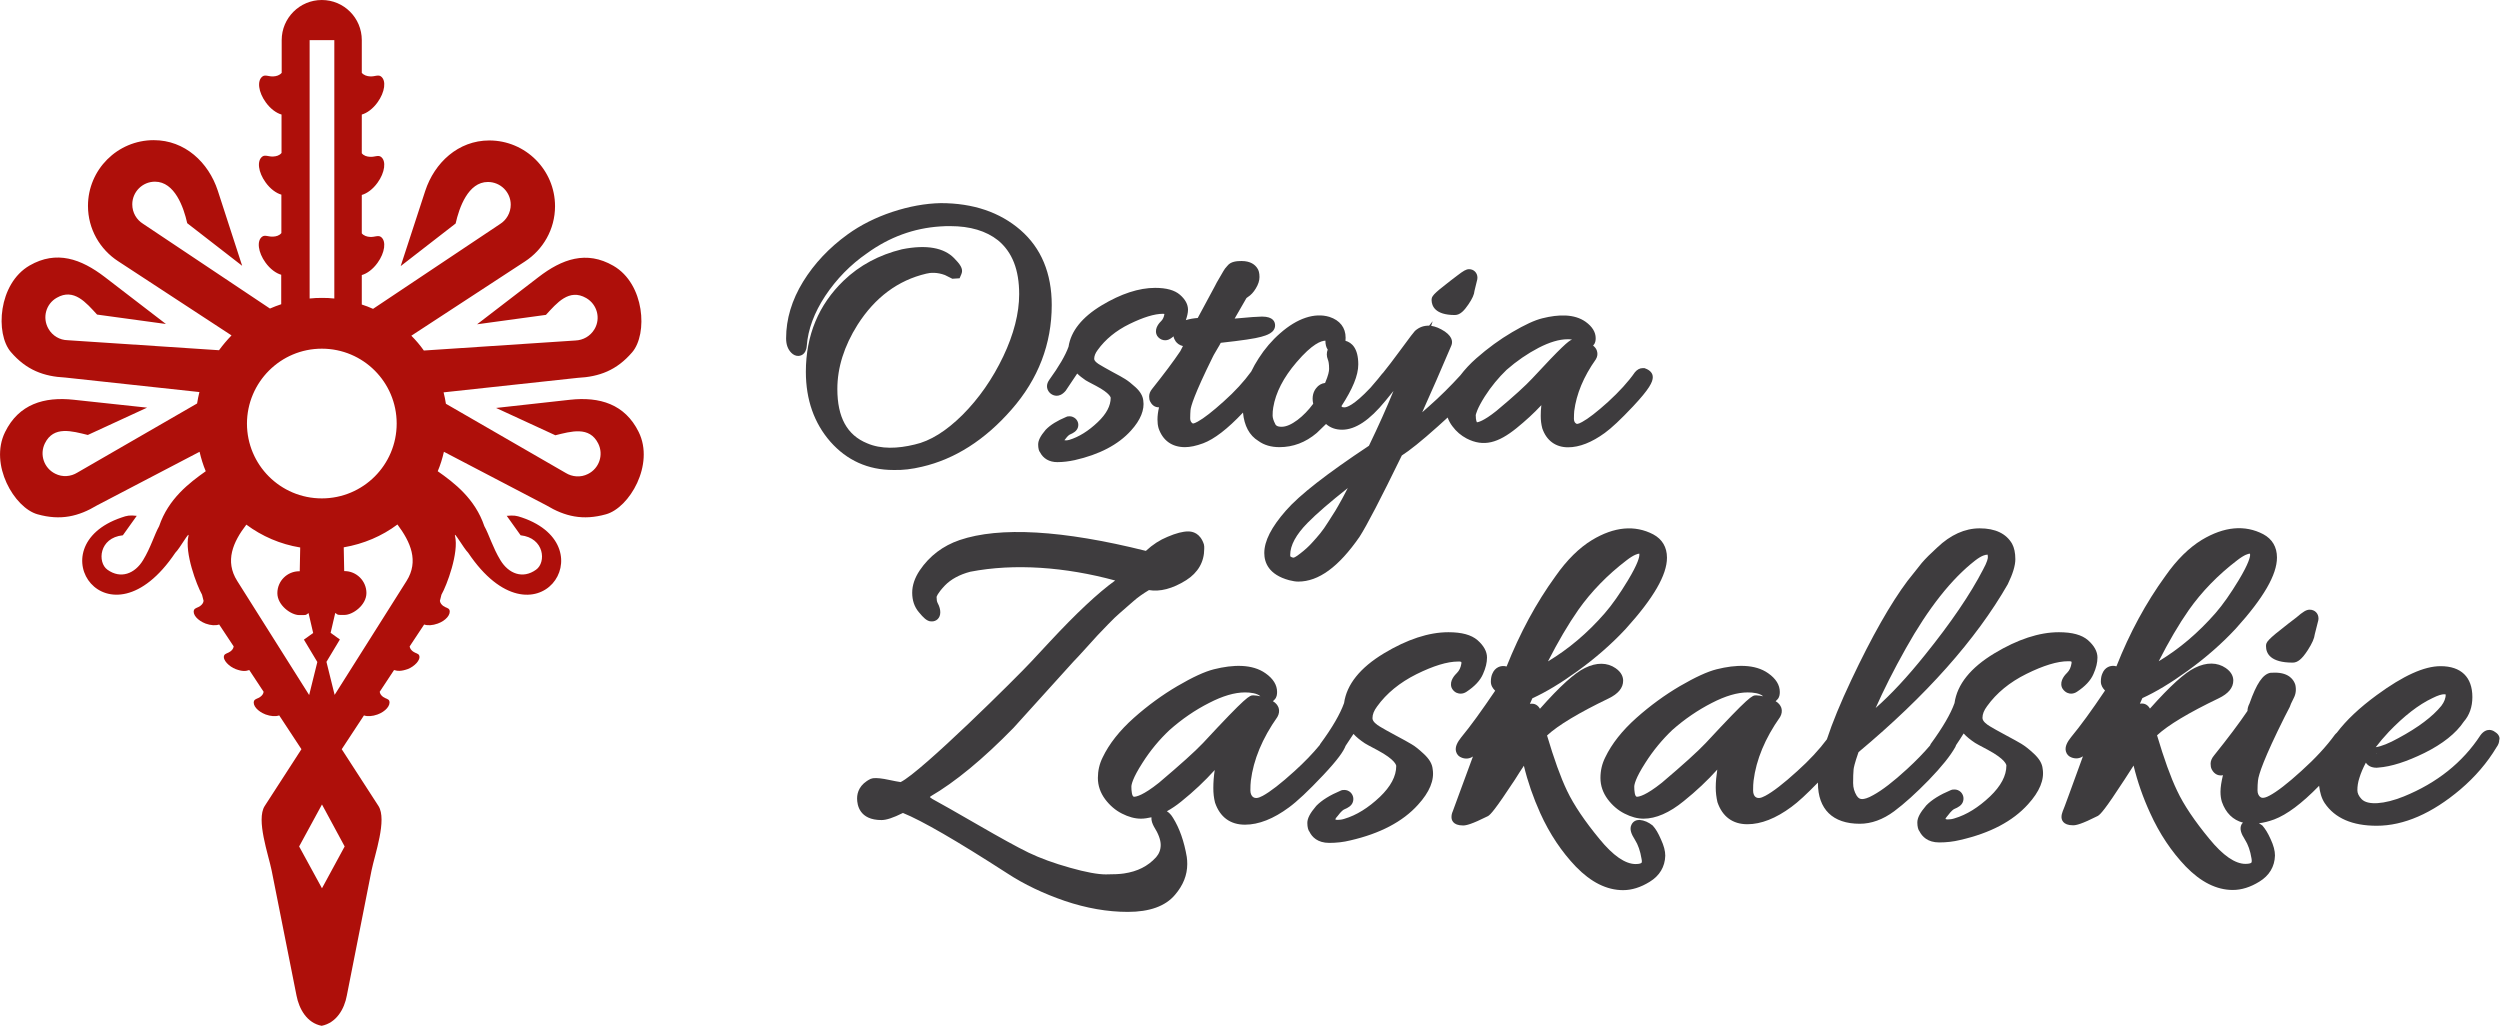
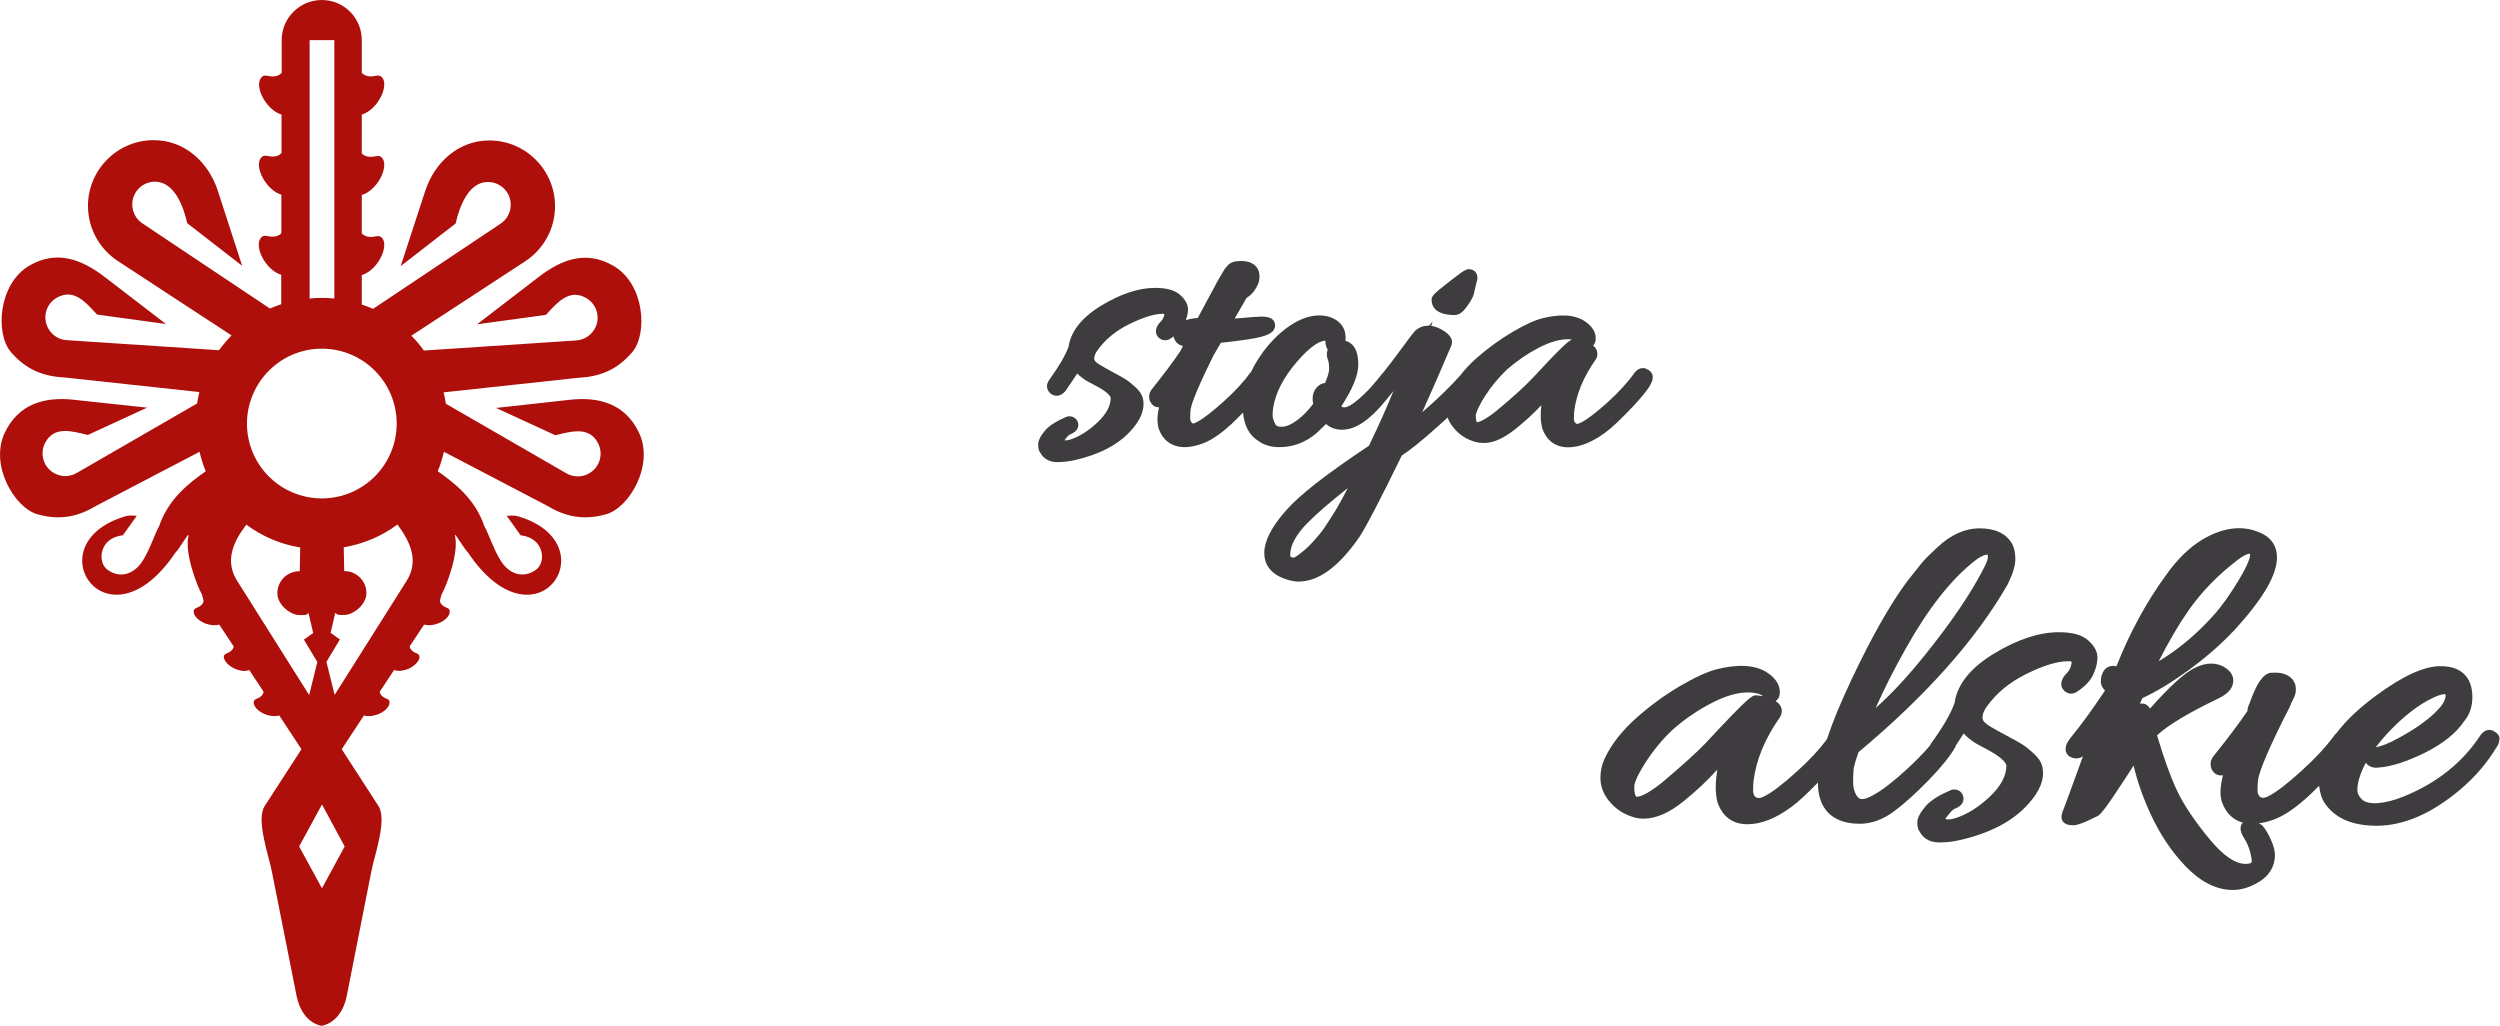
<svg xmlns="http://www.w3.org/2000/svg" version="1.1" id="Warstwa_1" x="0px" y="0px" viewBox="0 0 161.97 66.47" style="enable-background:new 0 0 161.97 66.47;" xml:space="preserve">
  <style type="text/css">
	.st0{fill:#3E3C3E;}
	.st1{fill:#AE0F0A;}
</style>
  <g>
-     <path class="st0" d="M59.73,30.24c2.12-0.49,4.08-1.73,5.8-3.7c1.74-1.98,2.61-4.26,2.61-6.78c0-2.05-0.68-3.69-2.03-4.86   c-1.33-1.15-3.06-1.74-5.16-1.74c-1,0.02-2.05,0.21-3.14,0.57c-1.08,0.36-2.06,0.85-2.9,1.46c-1.19,0.86-2.16,1.89-2.88,3.06   c-0.73,1.19-1.1,2.42-1.1,3.67c0,0.4,0.11,0.71,0.34,0.94c0.13,0.13,0.28,0.2,0.44,0.2c0.12,0,0.52-0.05,0.56-0.67   c0.08-1.05,0.48-2.13,1.19-3.21c0.73-1.1,1.64-2.03,2.71-2.77c1.45-1.05,3.04-1.63,4.75-1.74c0.23-0.02,0.45-0.02,0.65-0.02   c1.28,0,2.32,0.31,3.09,0.92c0.92,0.76,1.37,1.9,1.37,3.49c0,1.24-0.35,2.6-1.03,4.03c-0.69,1.45-1.58,2.73-2.65,3.8   c-1.05,1.04-2.09,1.69-3.09,1.91c-1.1,0.27-2.18,0.31-3.08-0.08c-1.3-0.53-1.93-1.68-1.93-3.52c0-1.38,0.44-2.78,1.31-4.16   c1.13-1.77,2.62-2.88,4.45-3.31c0.27-0.07,0.7-0.1,1.21,0.09l0.48,0.24l0.47-0.03l0.12-0.28c0.15-0.35-0.13-0.67-0.48-1.03   c-0.65-0.66-1.76-0.89-3.37-0.57c-1.48,0.36-2.75,1.04-3.78,2.03c-1.62,1.56-2.45,3.54-2.45,5.91c0,1.81,0.54,3.33,1.59,4.53   c1.07,1.21,2.44,1.83,4.08,1.83C58.49,30.47,59.1,30.39,59.73,30.24" />
    <path class="st0" d="M96.2,25.68c0.41-0.64,0.89-1.22,1.41-1.72c0.65-0.57,1.35-1.05,2.08-1.43c0.7-0.36,1.33-0.55,1.86-0.55   c0.08,0,0.19,0,0.3,0.02c-0.23,0.08-0.68,0.47-2.59,2.53c-0.41,0.44-1.18,1.15-2.31,2.09c-0.85,0.68-1.19,0.73-1.26,0.74   c0,0-0.08-0.09-0.08-0.47C95.63,26.83,95.67,26.52,96.2,25.68 M87.32,31.62l-0.34,0.65c-0.2,0.36-0.35,0.63-0.46,0.81l-0.47,0.74   c-0.19,0.3-0.36,0.55-0.52,0.74c-0.16,0.19-0.34,0.41-0.55,0.63c-0.2,0.22-0.45,0.45-0.74,0.67c-0.31,0.25-0.43,0.27-0.42,0.27   c-0.07,0-0.14-0.02-0.21-0.07c-0.01,0-0.02-0.04-0.02-0.11c0-0.62,0.38-1.32,1.13-2.08C85.3,33.28,86.17,32.53,87.32,31.62    M86.03,23.3c0.04,0.09,0.08,0.27,0.08,0.6c0,0.15-0.05,0.42-0.26,0.91c-0.23,0.03-0.43,0.14-0.58,0.34   c-0.15,0.19-0.3,0.51-0.19,1.01c-0.31,0.42-0.65,0.77-1.02,1.05c-0.39,0.29-0.73,0.44-1.03,0.44c-0.32,0-0.39-0.12-0.41-0.18   c-0.11-0.21-0.17-0.4-0.17-0.55c0-0.19,0.01-0.36,0.04-0.52c0.16-0.97,0.67-1.95,1.5-2.92c1.04-1.22,1.61-1.4,1.88-1.41   c0,0.25,0.05,0.44,0.15,0.58C85.94,22.85,85.94,23.07,86.03,23.3 M68.08,25.51c0.11,0.08,0.24,0.13,0.38,0.13   c0.14,0,0.35-0.05,0.58-0.32c0.3-0.44,0.55-0.81,0.75-1.12c0.15,0.15,0.33,0.29,0.55,0.44c0.05,0.03,0.28,0.16,0.67,0.36   c0.93,0.49,0.95,0.77,0.95,0.77c0,0.52-0.28,1.05-0.84,1.58c-0.6,0.57-1.22,0.96-1.85,1.15c-0.1,0.03-0.19,0.04-0.31,0.02   c0.01-0.02,0.03-0.03,0.05-0.06c0.18-0.25,0.29-0.3,0.31-0.31c0.21-0.09,0.43-0.21,0.51-0.44c0.07-0.21,0.02-0.42-0.14-0.58   c-0.11-0.1-0.25-0.16-0.39-0.16l-0.14,0.01l-0.08,0.03c-0.59,0.25-1.02,0.51-1.33,0.83c-0.35,0.41-0.49,0.7-0.49,0.96   c0,0.24,0.05,0.43,0.12,0.5c0.21,0.41,0.6,0.64,1.12,0.64c0.38,0,0.76-0.05,1.13-0.13c1.59-0.36,2.82-1,3.64-1.91   c0.63-0.69,0.89-1.36,0.8-1.95c-0.03-0.29-0.19-0.58-0.51-0.87c-0.25-0.23-0.47-0.4-0.66-0.52c-0.16-0.1-0.44-0.26-0.84-0.47   c-0.38-0.21-0.65-0.36-0.81-0.46c-0.11-0.06-0.36-0.23-0.36-0.38c0-0.18,0.07-0.37,0.23-0.58c0.49-0.68,1.18-1.25,2.06-1.68   c0.88-0.43,1.61-0.66,2.17-0.66l0.09,0.01c-0.03,0.2-0.1,0.35-0.2,0.45c-0.11,0.11-0.45,0.45-0.32,0.86l0.05,0.11   c0.2,0.3,0.58,0.37,0.86,0.18c0.08-0.05,0.14-0.1,0.2-0.15c0.02,0.12,0.07,0.23,0.14,0.33c0.09,0.12,0.24,0.25,0.47,0.3   c-0.08,0.16-0.14,0.26-0.17,0.33c-0.44,0.66-1.06,1.48-1.83,2.45c-0.13,0.16-0.19,0.32-0.19,0.49c0,0.13,0.02,0.24,0.07,0.33   c0.18,0.35,0.44,0.37,0.57,0.37c-0.07,0.3-0.1,0.56-0.1,0.79c0,0.21,0.02,0.38,0.07,0.56c0.27,0.8,0.87,1.23,1.71,1.23   c0.33,0,0.72-0.08,1.18-0.25c0.72-0.27,1.58-0.93,2.58-1.99c0.08,0.85,0.41,1.48,1,1.84c0.37,0.27,0.83,0.4,1.36,0.4   c0.88,0,1.69-0.3,2.42-0.92c0.19-0.19,0.39-0.38,0.6-0.58c0.27,0.24,0.62,0.37,1.04,0.37c0.86,0,1.78-0.61,2.8-1.86   c0.22-0.26,0.39-0.47,0.53-0.65c-0.44,1.08-0.97,2.27-1.59,3.55c-2.74,1.82-4.5,3.19-5.38,4.2c-0.94,1.07-1.4,1.97-1.4,2.75   c0,0.61,0.28,1.4,1.61,1.76c0.23,0.06,0.43,0.09,0.59,0.09c1.32,0,2.62-0.95,3.97-2.9c0.47-0.73,1.37-2.46,2.74-5.27   c0.49-0.31,1.26-0.92,2.33-1.88c0.23-0.21,0.44-0.4,0.64-0.58c0.07,0.2,0.17,0.39,0.31,0.57c0.25,0.34,0.56,0.6,0.92,0.79   c1.11,0.57,2.05,0.28,3.23-0.67c0.59-0.48,1.13-0.97,1.61-1.49c-0.03,0.24-0.04,0.47-0.04,0.7c0,0.28,0.03,0.53,0.1,0.8   c0.27,0.79,0.86,1.23,1.67,1.23c0.74,0,1.54-0.32,2.38-0.93c0.43-0.31,1.03-0.87,1.83-1.72c1.06-1.13,1.28-1.58,1.28-1.9   c0-0.15-0.07-0.36-0.37-0.51l-0.17-0.07h-0.11c-0.19,0-0.36,0.09-0.51,0.27c-0.43,0.62-1.02,1.26-1.74,1.92   c-0.72,0.65-1.29,1.09-1.68,1.3c-0.3,0.16-0.35,0.15-0.45,0.05c-0.03-0.04-0.08-0.11-0.08-0.26c0-0.21,0.01-0.38,0.02-0.5   c0.14-1.1,0.6-2.22,1.4-3.35c0.11-0.18,0.13-0.37,0.07-0.55c-0.04-0.13-0.13-0.25-0.25-0.34l0.02-0.02   c0.13-0.14,0.15-0.31,0.15-0.46c0-0.39-0.22-0.75-0.65-1.06c-0.73-0.52-1.76-0.49-2.8-0.23c-0.5,0.12-1.14,0.42-1.96,0.9   c-0.8,0.47-1.58,1.04-2.32,1.69c-0.41,0.36-0.75,0.73-1.04,1.11c-0.62,0.68-1.3,1.36-2.05,2.02c-0.15,0.13-0.29,0.25-0.42,0.37   c0.6-1.33,1.23-2.77,1.87-4.28c0.09-0.19,0.17-0.55-0.4-0.95c-0.32-0.21-0.61-0.33-0.89-0.37l0.1-0.3l-0.23,0.29   c-0.32-0.01-0.63,0.08-0.92,0.34c-0.08,0.09-0.27,0.32-0.97,1.28c-0.44,0.6-0.8,1.07-1.1,1.44c-0.02,0.03-0.04,0.03-0.06,0.06   c-0.1,0.14-0.36,0.45-0.75,0.9c-1.11,1.18-1.56,1.27-1.67,1.27c-0.14,0-0.19-0.01-0.21-0.08C87.63,25.2,88,24.33,88,23.61   c0-1.06-0.43-1.42-0.83-1.53c0-0.06,0.01-0.12,0.01-0.2c0-0.65-0.37-1.13-1.05-1.35c-0.96-0.29-2.09,0.09-3.19,1.06   c-0.53,0.46-1,1.01-1.39,1.62c-0.19,0.29-0.35,0.58-0.49,0.87c0,0-0.01,0-0.01,0.01c-0.45,0.62-1.04,1.27-1.77,1.92   c-0.72,0.65-1.29,1.09-1.67,1.3c-0.32,0.17-0.33,0.15-0.42,0.05c-0.03-0.04-0.08-0.11-0.08-0.26c0-0.2,0.01-0.38,0.02-0.52   c0.02-0.25,0.24-1.02,1.44-3.45c0.01-0.02,0.06-0.14,0.34-0.6c0.07-0.11,0.13-0.22,0.18-0.32c1.38-0.15,2.24-0.28,2.62-0.39   c0.32-0.09,0.9-0.25,0.9-0.74c0-0.22-0.11-0.57-0.85-0.57c-0.24,0-0.81,0.04-1.77,0.13l0.76-1.32c0,0,0.02-0.03,0.1-0.08   c0.19-0.12,0.36-0.3,0.51-0.55c0.16-0.26,0.24-0.51,0.24-0.74c0-0.26-0.05-0.45-0.14-0.57c-0.14-0.22-0.43-0.47-1.02-0.47   c-0.31,0-0.7,0.03-0.91,0.3l-0.07,0.08c-0.06,0.06-0.12,0.14-0.19,0.26c-0.05,0.09-0.1,0.17-0.14,0.24l-0.18,0.31   c-0.09,0.15-0.17,0.29-0.23,0.42l-1.12,2.08c-0.25,0.02-0.52,0.06-0.77,0.14c0.08-0.24,0.14-0.47,0.14-0.67   c0-0.35-0.18-0.68-0.53-0.98c-0.34-0.29-0.86-0.44-1.6-0.44c-1.05,0-2.21,0.38-3.46,1.13c-1.28,0.77-2,1.68-2.15,2.68   c-0.2,0.56-0.62,1.28-1.25,2.15C67.71,24.98,67.85,25.33,68.08,25.51" />
    <path class="st0" d="M94.26,20.41c0.36,0,0.63-0.33,0.87-0.68c0.26-0.38,0.38-0.65,0.4-0.89l0.18-0.74l0.01-0.11   c0-0.31-0.23-0.55-0.54-0.55c-0.19,0-0.36,0.1-0.79,0.43l-0.42,0.32c-1.17,0.9-1.22,1.01-1.22,1.26   C92.76,19.81,92.96,20.41,94.26,20.41" />
-     <path class="st0" d="M75.09,50.71c-1.04,0.83-1.48,0.91-1.62,0.91c-0.14,0-0.17-0.41-0.17-0.65c0-0.13,0.07-0.54,0.72-1.55   c0.5-0.79,1.09-1.5,1.75-2.12c0.8-0.71,1.66-1.3,2.57-1.76c0.87-0.45,1.65-0.68,2.32-0.68c0.34,0,0.78,0.05,1,0.25   c-0.16-0.03-0.31-0.06-0.45-0.06c-0.26,0-0.4,0-3.27,3.09C77.42,48.69,76.46,49.55,75.09,50.71 M94.63,44.94   c0.13,0,0.26-0.04,0.38-0.12c0.53-0.35,0.89-0.73,1.07-1.15c0.18-0.4,0.26-0.75,0.26-1.07c0-0.39-0.21-0.77-0.62-1.13   c-0.4-0.34-1.01-0.51-1.88-0.51c-1.27,0-2.67,0.46-4.18,1.37c-1.54,0.93-2.41,2.01-2.58,3.22c-0.25,0.7-0.76,1.59-1.55,2.66   c-0.01,0.02-0.01,0.03-0.02,0.05c-0.46,0.56-1,1.12-1.64,1.7c-0.89,0.81-1.58,1.34-2.06,1.6c-0.31,0.17-0.52,0.19-0.67,0.04   c-0.05-0.06-0.13-0.17-0.13-0.39c0-0.26,0.01-0.47,0.03-0.63c0.17-1.36,0.74-2.74,1.72-4.13c0.11-0.19,0.14-0.4,0.08-0.59   c-0.06-0.17-0.18-0.32-0.37-0.43l0.11-0.11c0.14-0.14,0.16-0.33,0.16-0.49c0-0.45-0.25-0.86-0.75-1.21   c-0.86-0.61-2.1-0.57-3.34-0.26c-0.6,0.15-1.38,0.51-2.37,1.09c-0.97,0.57-1.92,1.26-2.82,2.06c-0.92,0.82-1.6,1.68-2.02,2.56   c-0.21,0.42-0.31,0.87-0.31,1.33c0,0.5,0.16,0.96,0.47,1.38c0.3,0.4,0.67,0.72,1.09,0.93c0.43,0.22,0.84,0.33,1.23,0.33   c0.22,0,0.45-0.04,0.68-0.09c-0.02,0.22,0.07,0.43,0.16,0.6c0.29,0.46,0.44,0.86,0.44,1.19c0,0.31-0.1,0.57-0.3,0.8   c-0.53,0.58-1.2,0.92-2.08,1.05c-0.26,0.04-0.66,0.06-1.18,0.06c-0.51,0-1.29-0.14-2.31-0.43c-1.04-0.29-1.94-0.62-2.69-0.98   c-0.76-0.37-1.86-0.98-3.28-1.8c-1.44-0.83-2.44-1.4-2.96-1.68c-0.09-0.06-0.13-0.1-0.15-0.11c0.01-0.01,0.02-0.03,0.03-0.05   c1.6-0.93,3.41-2.42,5.39-4.45c0,0,3.26-3.61,3.88-4.29c0.14-0.14,0.4-0.42,0.77-0.83c0.36-0.4,0.62-0.69,0.78-0.86   c0.16-0.17,0.39-0.41,0.71-0.74c0.3-0.31,0.55-0.55,0.74-0.71c0.2-0.17,0.49-0.42,0.86-0.75c0.3-0.27,0.65-0.51,1.03-0.74   c0.7,0.12,1.52-0.08,2.41-0.64c0.77-0.49,1.17-1.19,1.17-2.03v-0.15l-0.02-0.14c-0.24-0.74-0.74-0.84-1.02-0.84   c-0.34,0-0.78,0.11-1.34,0.35c-0.49,0.2-0.96,0.5-1.4,0.91c-5.4-1.35-9.48-1.58-12.07-0.7c-1.08,0.37-1.95,1.03-2.58,1.96   c-0.33,0.49-0.49,0.98-0.49,1.45c0,0.49,0.14,0.92,0.43,1.26c0.31,0.38,0.5,0.54,0.71,0.59l0.14,0.01c0.27,0,0.54-0.2,0.54-0.59   c0-0.18-0.05-0.38-0.17-0.6c-0.05-0.09-0.07-0.23-0.07-0.39c0-0.01,0.03-0.21,0.54-0.75c0.39-0.4,0.95-0.71,1.65-0.89   c2.85-0.55,6.15-0.31,9.38,0.57c-1.11,0.8-2.51,2.11-4.24,3.97l-1.22,1.31c-0.84,0.91-7.1,7.13-8.44,7.78   c-0.18-0.03-0.43-0.07-0.74-0.14c-0.46-0.1-0.81-0.14-1.05-0.11l-0.15,0.04c-0.72,0.35-0.88,0.88-0.88,1.27   c0,0.42,0.15,1.4,1.58,1.4c0.31,0,0.75-0.14,1.39-0.46c1.24,0.5,3.5,1.81,6.74,3.9c1.11,0.73,2.38,1.33,3.75,1.8   c1.39,0.47,2.76,0.71,4.08,0.71c1.41,0,2.44-0.37,3.06-1.11c0.53-0.62,0.79-1.28,0.79-1.99c0-0.16-0.01-0.32-0.03-0.46   c-0.17-1-0.47-1.86-0.89-2.53c-0.13-0.22-0.27-0.35-0.4-0.43c0.31-0.17,0.61-0.37,0.93-0.63c0.81-0.65,1.54-1.34,2.17-2.04   c-0.06,0.4-0.09,0.78-0.09,1.16c0,0.33,0.03,0.64,0.11,0.95c0.32,0.94,0.99,1.43,1.94,1.43c0.89,0,1.85-0.38,2.85-1.12   c0.52-0.38,1.25-1.06,2.22-2.09c0.95-1.01,1.32-1.55,1.45-1.9c0.19-0.28,0.36-0.54,0.51-0.77c0.19,0.21,0.44,0.41,0.74,0.61   c0.06,0.04,0.33,0.19,0.81,0.44c1.18,0.63,1.22,0.99,1.22,1.03c0,0.66-0.36,1.33-1.06,2c-0.75,0.71-1.52,1.19-2.3,1.42   c-0.15,0.05-0.31,0.07-0.45,0.07c-0.02,0-0.07,0-0.14-0.03c0,0,0.01-0.07,0.16-0.23c0.23-0.31,0.37-0.4,0.42-0.42   c0.24-0.1,0.48-0.23,0.56-0.48c0.07-0.22,0.02-0.44-0.14-0.61c-0.11-0.11-0.26-0.17-0.41-0.17l-0.15,0.01l-0.08,0.03   c-0.71,0.3-1.23,0.62-1.59,0.99c-0.41,0.48-0.58,0.81-0.58,1.11c0,0.27,0.06,0.48,0.14,0.57c0.16,0.33,0.52,0.72,1.28,0.72   c0.46,0,0.92-0.05,1.36-0.16c1.92-0.44,3.4-1.21,4.39-2.31c0.75-0.82,1.07-1.6,0.95-2.31c-0.03-0.34-0.22-0.66-0.59-1   c-0.3-0.28-0.56-0.49-0.79-0.62c-0.2-0.12-0.54-0.31-1.03-0.57c-0.47-0.25-0.8-0.44-1-0.56c-0.22-0.13-0.49-0.33-0.49-0.55   c0-0.25,0.1-0.49,0.3-0.76c0.61-0.85,1.47-1.55,2.55-2.09c1.09-0.54,2-0.82,2.7-0.82h0.12c0.06,0.02,0.09,0.03,0.09,0.03h0   c0,0.01,0,0.04,0,0.1c-0.04,0.26-0.14,0.46-0.28,0.6c-0.13,0.13-0.51,0.51-0.36,0.95l0.05,0.1C94.26,44.9,94.5,44.94,94.63,44.94" />
-     <path class="st0" d="M102.25,39.52c0.84-1.19,1.89-2.27,3.12-3.21c0.49-0.38,0.75-0.44,0.84-0.44c0,0.02,0,0.05,0,0.09   c0,0.12-0.07,0.53-0.74,1.64c-0.52,0.86-1.02,1.58-1.5,2.13c-1.12,1.29-2.36,2.33-3.68,3.12C100.95,41.56,101.6,40.45,102.25,39.52    M107.07,53.48c-0.27-0.21-0.53-0.33-0.85-0.36c-0.23,0-0.41,0.1-0.51,0.29c-0.17,0.31,0,0.66,0.21,0.99   c0.21,0.33,0.35,0.74,0.43,1.23c0.04,0.17,0.02,0.25,0,0.27c-0.03,0.03-0.13,0.08-0.38,0.08c-0.67,0-1.46-0.54-2.34-1.62   c-0.95-1.15-1.66-2.2-2.1-3.12c-0.42-0.87-0.85-2.08-1.3-3.59c0.71-0.66,2.06-1.47,3.99-2.4c0.62-0.3,0.94-0.68,0.94-1.15   c0-0.21-0.08-0.53-0.49-0.81c-0.53-0.37-1.23-0.39-1.99-0.01c-0.65,0.31-1.61,1.17-2.91,2.64c-0.15-0.27-0.37-0.33-0.52-0.33   l-0.13,0.01c0.06-0.12,0.11-0.24,0.16-0.36c0.86-0.39,1.84-0.98,2.92-1.76c1.15-0.83,2.2-1.74,3.13-2.74   c1.8-1.99,2.67-3.49,2.67-4.61c0-0.68-0.31-1.2-0.89-1.51c-1.19-0.62-2.53-0.5-3.97,0.37c-0.82,0.5-1.62,1.28-2.36,2.34   c-1.25,1.72-2.31,3.69-3.17,5.85c-0.4-0.11-0.76,0.09-0.91,0.44c-0.07,0.14-0.11,0.32-0.11,0.55c0,0.24,0.13,0.44,0.28,0.58   c-0.88,1.3-1.61,2.31-2.2,3.02c-0.22,0.28-0.43,0.61-0.33,0.94c0.05,0.18,0.19,0.32,0.37,0.38c0.26,0.1,0.52,0.06,0.72-0.08   l-0.91,2.47c-0.24,0.66-0.38,1.03-0.4,1.09c-0.06,0.13-0.08,0.25-0.08,0.37c0,0.16,0.07,0.54,0.75,0.54c0.2,0,0.54-0.07,1.62-0.61   c0.17-0.11,0.45-0.4,1.74-2.36c0.2-0.32,0.39-0.62,0.58-0.9c0.25,1.04,0.61,2.07,1.06,3.07c0.61,1.35,1.39,2.51,2.31,3.47   c0.98,1.01,2,1.52,3.06,1.52c0.56,0,1.14-0.18,1.72-0.54c0.64-0.39,0.99-0.97,1.01-1.69c0-0.31-0.09-0.65-0.28-1.06   C107.43,53.97,107.28,53.71,107.07,53.48" />
    <path class="st0" d="M107.67,50.71c-1.04,0.83-1.48,0.91-1.62,0.91c-0.14,0-0.17-0.41-0.17-0.65c0-0.13,0.07-0.54,0.72-1.55   c0.5-0.79,1.09-1.5,1.74-2.12c0.8-0.71,1.67-1.3,2.57-1.76c0.87-0.45,1.65-0.68,2.32-0.68c0.35,0,0.78,0.05,1,0.25   c-0.16-0.03-0.31-0.06-0.45-0.06c-0.26,0-0.4,0-3.27,3.09C109.99,48.69,109.04,49.55,107.67,50.71 M128.79,36.1   c0,0.07-0.03,0.29-0.31,0.8c-0.83,1.61-2.1,3.47-3.77,5.54c-1.13,1.41-2.2,2.56-3.19,3.43c0.51-1.15,1.16-2.45,1.96-3.87   c1.45-2.59,2.96-4.5,4.48-5.68c0.45-0.35,0.69-0.38,0.77-0.38l0.03-0.01C128.76,35.91,128.79,35.96,128.79,36.1 M134.18,44.94   c0.13,0,0.26-0.04,0.38-0.12c0.53-0.35,0.89-0.73,1.07-1.15c0.18-0.4,0.26-0.75,0.26-1.07c0-0.39-0.21-0.77-0.62-1.13   c-0.4-0.34-1.01-0.51-1.88-0.51c-1.27,0-2.67,0.46-4.18,1.37c-1.54,0.93-2.41,2.01-2.58,3.22c-0.25,0.7-0.76,1.58-1.55,2.66   c-0.01,0.03-0.02,0.05-0.03,0.08c-0.41,0.48-0.91,1-1.5,1.54c-0.88,0.81-1.61,1.37-2.18,1.68c-0.36,0.21-0.6,0.26-0.72,0.26   c-0.12,0-0.24-0.03-0.36-0.22c-0.15-0.25-0.23-0.51-0.23-0.82c0-0.37,0.01-0.66,0.03-0.88c0.01-0.1,0.06-0.38,0.32-1.12   c4.37-3.65,7.62-7.3,9.67-10.88c0.33-0.68,0.49-1.21,0.49-1.62c0-0.41-0.07-0.74-0.21-1c-0.38-0.66-1.09-1-2.1-1   c-0.96,0-1.89,0.42-2.75,1.24c-0.43,0.39-0.76,0.72-1,1l-0.93,1.17c-1.08,1.44-2.31,3.6-3.64,6.42c-0.7,1.48-1.22,2.75-1.58,3.84   c-0.5,0.67-1.14,1.36-1.92,2.06c-0.89,0.81-1.58,1.34-2.07,1.6c-0.31,0.17-0.52,0.19-0.67,0.04c-0.05-0.06-0.12-0.17-0.12-0.39   c0-0.26,0.01-0.47,0.03-0.63c0.17-1.36,0.74-2.74,1.72-4.13c0.11-0.19,0.14-0.4,0.08-0.59c-0.06-0.17-0.18-0.32-0.37-0.43   l0.11-0.11c0.14-0.14,0.16-0.33,0.16-0.49c0-0.45-0.25-0.86-0.75-1.21c-0.86-0.61-2.1-0.57-3.34-0.26   c-0.6,0.15-1.38,0.51-2.38,1.09c-0.97,0.57-1.92,1.26-2.82,2.06c-0.92,0.82-1.6,1.68-2.02,2.56c-0.21,0.42-0.31,0.86-0.31,1.33   c0,0.5,0.16,0.96,0.47,1.38c0.3,0.4,0.67,0.72,1.09,0.93c0.43,0.22,0.84,0.33,1.23,0.33c0.8,0,1.68-0.38,2.61-1.14   c0.81-0.65,1.54-1.34,2.17-2.04c-0.06,0.4-0.1,0.78-0.1,1.16c0,0.34,0.04,0.64,0.11,0.95c0.32,0.94,0.99,1.43,1.94,1.43   c0.89,0,1.85-0.38,2.85-1.12c0.43-0.31,1-0.84,1.72-1.58v0.02c0,1.71,0.96,2.65,2.71,2.65c0.75,0,1.5-0.27,2.23-0.81   c0.67-0.5,1.42-1.18,2.24-2.02c0.84-0.87,1.4-1.57,1.72-2.14l0.04-0.09c0,0,0-0.01,0-0.02c0.19-0.28,0.36-0.54,0.5-0.77   c0.19,0.21,0.44,0.41,0.74,0.61c0.06,0.04,0.33,0.19,0.81,0.44c1.18,0.63,1.22,0.99,1.22,1.03c0,0.66-0.36,1.33-1.06,2   c-0.75,0.71-1.52,1.19-2.3,1.42c-0.15,0.05-0.3,0.07-0.45,0.07c-0.02,0-0.07,0-0.14-0.03c0,0,0.01-0.06,0.16-0.23   c0.23-0.31,0.37-0.4,0.42-0.42c0.24-0.1,0.48-0.23,0.56-0.48c0.07-0.22,0.02-0.44-0.14-0.61c-0.11-0.11-0.26-0.17-0.41-0.17   l-0.15,0.01l-0.09,0.03c-0.71,0.3-1.23,0.62-1.59,0.99c-0.41,0.48-0.58,0.81-0.58,1.11c0,0.27,0.06,0.48,0.14,0.57   c0.17,0.33,0.52,0.72,1.28,0.72c0.46,0,0.92-0.05,1.36-0.16c1.93-0.44,3.4-1.21,4.39-2.31c0.75-0.82,1.07-1.6,0.95-2.3   c-0.03-0.34-0.22-0.66-0.59-1c-0.3-0.28-0.56-0.48-0.79-0.62c-0.2-0.12-0.54-0.31-1.03-0.57c-0.47-0.25-0.8-0.44-1-0.56   c-0.22-0.13-0.49-0.33-0.49-0.55c0-0.25,0.1-0.49,0.3-0.76c0.61-0.85,1.46-1.55,2.55-2.09c1.09-0.54,2-0.82,2.7-0.82h0.13   c0.06,0.02,0.08,0.03,0.09,0.03c0,0.01,0.01,0.04,0,0.1c-0.04,0.26-0.13,0.46-0.27,0.6c-0.13,0.13-0.51,0.51-0.36,0.95l0.05,0.1   C133.82,44.9,134.06,44.94,134.18,44.94" />
-     <path class="st0" d="M146.81,41.86c0,0.49,0.3,1.07,1.73,1.07c0.32,0,0.6-0.23,0.97-0.8c0.29-0.45,0.43-0.77,0.46-1.04l0.23-0.91   l0.01-0.11c0-0.33-0.24-0.57-0.57-0.57c-0.22,0-0.43,0.13-0.87,0.51l-0.51,0.39C146.88,41.47,146.81,41.6,146.81,41.86" />
    <path class="st0" d="M141.81,39.52c0.84-1.19,1.89-2.27,3.12-3.21c0.49-0.38,0.74-0.44,0.84-0.44c0,0.02,0.01,0.05,0.01,0.08   c0,0.12-0.07,0.53-0.74,1.64c-0.52,0.86-1.02,1.58-1.5,2.13c-1.13,1.29-2.36,2.33-3.68,3.12   C140.51,41.56,141.16,40.45,141.81,39.52 M153.94,48.85l0-0.02c0.01,0,0.02,0.01,0.03,0.02C153.95,48.85,153.95,48.85,153.94,48.85    M158.17,45.73c-0.57,0.7-1.5,1.4-2.78,2.09c-0.61,0.34-1.12,0.54-1.47,0.59c0.25-0.33,0.53-0.66,0.85-1   c0.99-1.03,1.93-1.76,2.82-2.18c0.38-0.19,0.61-0.25,0.76-0.25c0.04,0,0.08,0.01,0.1,0.01C158.46,45.22,158.36,45.48,158.17,45.73    M161.66,47.43c-0.14-0.11-0.28-0.14-0.38-0.14c-0.15,0-0.37,0.06-0.58,0.35c-1.15,1.76-2.82,3.09-4.96,3.96   c-1.26,0.51-2.35,0.59-2.74,0.17c-0.18-0.19-0.27-0.38-0.27-0.57c0-0.26,0.04-0.53,0.13-0.8c0.1-0.33,0.24-0.65,0.42-0.99   c0.12,0.19,0.34,0.33,0.7,0.33l0.11-0.01c0.83-0.06,1.83-0.38,2.99-0.95c1.17-0.58,2.04-1.27,2.54-2.02   c0.37-0.42,0.56-0.96,0.56-1.6c0-1.29-0.73-2-2.06-2c-1.06,0-2.41,0.61-4.13,1.87c-1.12,0.82-1.98,1.63-2.59,2.44   c-0.04,0.04-0.08,0.07-0.12,0.12c-0.55,0.76-1.29,1.56-2.18,2.36c-0.89,0.81-1.59,1.35-2.07,1.6c-0.22,0.12-0.35,0.14-0.43,0.14   c-0.07,0-0.13-0.02-0.21-0.1c-0.05-0.06-0.13-0.17-0.13-0.38c0-0.26,0.01-0.47,0.03-0.64c0.04-0.38,0.37-1.41,1.73-4.13   c0.1-0.18,0.2-0.38,0.33-0.64c0.02-0.05,0.04-0.12,0.08-0.21c0.04-0.09,0.09-0.2,0.17-0.35c0.14-0.26,0.18-0.55,0.11-0.87   c-0.09-0.3-0.39-0.79-1.32-0.79l-0.3,0.01c-0.49,0.1-0.89,0.69-1.35,1.99c-0.09,0.17-0.13,0.33-0.13,0.48   c-0.54,0.8-1.27,1.77-2.17,2.89c-0.15,0.18-0.22,0.36-0.22,0.53c0,0.14,0.02,0.26,0.07,0.36c0.18,0.36,0.47,0.4,0.58,0.4   c0.05,0,0.1,0,0.15-0.02c-0.1,0.42-0.16,0.78-0.16,1.08c0,0.24,0.03,0.45,0.09,0.65c0.25,0.72,0.72,1.18,1.37,1.35   c-0.03,0.03-0.07,0.06-0.09,0.1c-0.17,0.31,0,0.66,0.21,0.99c0.21,0.33,0.35,0.73,0.43,1.23c0.03,0.17,0.01,0.25-0.01,0.27   c-0.02,0.03-0.13,0.08-0.38,0.08c-0.67,0-1.46-0.54-2.34-1.62c-0.95-1.15-1.66-2.2-2.09-3.12c-0.42-0.87-0.85-2.08-1.3-3.59   c0.71-0.66,2.06-1.47,4-2.4c0.62-0.3,0.94-0.68,0.94-1.15c0-0.21-0.08-0.53-0.49-0.81c-0.54-0.37-1.24-0.39-2-0.01   c-0.65,0.31-1.6,1.17-2.91,2.64c-0.15-0.27-0.37-0.33-0.52-0.33l-0.13,0.01c0.05-0.12,0.11-0.24,0.16-0.36   c0.86-0.39,1.84-0.98,2.92-1.76c1.15-0.83,2.2-1.74,3.13-2.74c1.8-1.99,2.67-3.49,2.67-4.61c0-0.68-0.31-1.2-0.89-1.51   c-1.19-0.62-2.53-0.5-3.98,0.37c-0.82,0.5-1.62,1.28-2.36,2.34c-1.25,1.72-2.32,3.69-3.17,5.85c-0.4-0.11-0.76,0.09-0.9,0.44   c-0.07,0.14-0.11,0.32-0.11,0.55c0,0.25,0.13,0.44,0.27,0.58c-0.87,1.3-1.61,2.31-2.2,3.02c-0.22,0.28-0.43,0.61-0.33,0.94   c0.05,0.18,0.19,0.32,0.37,0.38c0.27,0.1,0.52,0.06,0.73-0.08l-0.9,2.47c-0.24,0.66-0.38,1.03-0.41,1.09   c-0.05,0.13-0.08,0.25-0.08,0.37c0,0.16,0.07,0.54,0.75,0.54c0.2,0,0.54-0.07,1.61-0.61c0.17-0.11,0.45-0.39,1.73-2.36   c0.2-0.32,0.4-0.62,0.58-0.9c0.25,1.04,0.61,2.07,1.07,3.07c0.61,1.35,1.39,2.51,2.31,3.47c0.98,1.01,2,1.52,3.05,1.52   c0.56,0,1.14-0.18,1.72-0.54c0.64-0.39,0.99-0.97,1.01-1.69c0-0.31-0.09-0.65-0.28-1.06c-0.18-0.4-0.34-0.66-0.54-0.89   c-0.07-0.06-0.15-0.09-0.22-0.14c0.3-0.04,0.61-0.11,0.99-0.25c0.82-0.31,1.78-1.02,2.91-2.18c0.05,0.42,0.15,0.8,0.36,1.12   c0.66,0.98,1.79,1.47,3.37,1.47c1.76,0,3.59-0.8,5.43-2.36c0.94-0.8,1.74-1.73,2.33-2.72c0.12-0.16,0.18-0.32,0.18-0.48   C161.97,47.85,161.94,47.6,161.66,47.43" />
    <path class="st1" d="M26.34,37.64l-4.66,7.38l-0.53-2.14l0.87-1.45L21.42,41l0.3-1.29c0.22,0.14,0.07,0.13,0.6,0.13   s1.42-0.63,1.42-1.42c0-0.78-0.64-1.42-1.42-1.42H22.3l-0.03-1.54c1.29-0.22,2.48-0.73,3.48-1.48   C26.6,35.12,27.15,36.35,26.34,37.64 M22.33,54.84l-1.47,2.71l-1.48-2.71l1.48-2.72L22.33,54.84z M15.37,37.64   c-0.82-1.29-0.27-2.53,0.59-3.65c1.01,0.75,2.2,1.27,3.49,1.48l-0.03,1.54h-0.03c-0.78,0-1.42,0.63-1.42,1.42   c0,0.78,0.88,1.42,1.42,1.42c0.53,0,0.38,0.01,0.6-0.13l0.3,1.29l-0.6,0.43l0.87,1.45l-0.53,2.14L15.37,37.64z M20.85,22.59   c2.68,0,4.85,2.17,4.85,4.85c0,2.68-2.17,4.85-4.85,4.85s-4.85-2.17-4.85-4.85C16.01,24.76,18.18,22.59,20.85,22.59 M20.06,2.6h1.6   v16.74c-0.26-0.03-0.53-0.04-0.8-0.04c-0.27,0-0.54,0.01-0.8,0.04V2.6z M41.38,27.99c-0.89-1.81-2.53-2.3-4.45-2.09l-4.79,0.53   l3.84,1.77c1.02-0.25,2.21-0.61,2.78,0.54c0.36,0.73,0.06,1.61-0.67,1.97c-0.47,0.24-1.02,0.19-1.44-0.07l-7.76-4.48   c-0.04-0.25-0.09-0.5-0.15-0.74l8.69-0.94c1.39-0.07,2.52-0.48,3.53-1.66c1.01-1.18,0.82-4.42-1.22-5.6   c-1.75-1.01-3.33-0.44-4.86,0.74l-3.97,3.05l4.46-0.61c0.71-0.77,1.5-1.73,2.61-1.09c0.71,0.41,0.95,1.31,0.54,2.01   c-0.27,0.46-0.74,0.72-1.24,0.74l-9.82,0.65c-0.24-0.34-0.51-0.66-0.81-0.96l7.36-4.81c1.17-0.76,1.95-2.08,1.95-3.58   c0-2.35-1.91-4.26-4.26-4.26c-2.01,0-3.55,1.44-4.15,3.27l-1.59,4.87l3.56-2.76c0.23-1.03,0.81-2.69,2.09-2.69   c0.82,0,1.48,0.66,1.48,1.47c0,0.53-0.28,1-0.7,1.26l-8.22,5.49c-0.24-0.11-0.48-0.2-0.73-0.28v-1.91   c0.33-0.09,0.72-0.37,1.02-0.79c0.48-0.66,0.58-1.42,0.22-1.68c-0.18-0.13-0.41,0.02-0.7,0c-0.2-0.01-0.4-0.07-0.54-0.23v-2.49   c0.33-0.09,0.72-0.37,1.02-0.79c0.48-0.66,0.58-1.42,0.22-1.68c-0.18-0.13-0.41,0.02-0.7,0c-0.2-0.01-0.4-0.06-0.54-0.23V7.42   c0.33-0.09,0.72-0.37,1.02-0.79c0.48-0.66,0.58-1.42,0.22-1.68c-0.18-0.13-0.41,0.02-0.7,0c-0.2-0.01-0.4-0.07-0.54-0.23V2.6   c0-1.44-1.16-2.6-2.59-2.6c-1.43,0-2.6,1.16-2.6,2.6v2.12c-0.14,0.16-0.34,0.22-0.54,0.23c-0.29,0.02-0.52-0.13-0.7,0   c-0.37,0.27-0.27,1.02,0.21,1.68c0.3,0.42,0.69,0.7,1.02,0.79v2.49c-0.14,0.17-0.34,0.22-0.54,0.23c-0.29,0.02-0.52-0.13-0.7,0   c-0.37,0.27-0.27,1.02,0.21,1.68c0.3,0.42,0.69,0.7,1.02,0.79v2.49c-0.14,0.17-0.34,0.22-0.54,0.23c-0.29,0.02-0.52-0.13-0.7,0   c-0.37,0.26-0.27,1.02,0.21,1.68c0.3,0.42,0.69,0.7,1.02,0.79v1.91c-0.25,0.08-0.49,0.18-0.73,0.28l-8.22-5.49   c-0.42-0.26-0.7-0.72-0.7-1.26c0-0.81,0.66-1.47,1.47-1.47c1.28,0,1.86,1.66,2.09,2.69l3.56,2.76l-1.58-4.87   c-0.6-1.83-2.13-3.27-4.15-3.27c-2.35,0-4.26,1.91-4.26,4.26c0,1.5,0.78,2.82,1.95,3.58h0l7.35,4.81c-0.29,0.3-0.56,0.62-0.81,0.96   l-9.82-0.65c-0.49-0.01-0.97-0.28-1.23-0.74c-0.41-0.71-0.17-1.61,0.54-2.01c1.11-0.64,1.9,0.32,2.61,1.09l4.46,0.61l-3.97-3.05   c-1.53-1.17-3.12-1.74-4.86-0.74c-2.04,1.18-2.23,4.42-1.22,5.6c1.01,1.18,2.14,1.59,3.53,1.66l8.69,0.94   c-0.06,0.24-0.11,0.49-0.15,0.74l-7.76,4.48c-0.42,0.26-0.96,0.31-1.43,0.07c-0.73-0.36-1.03-1.24-0.67-1.97   c0.57-1.15,1.75-0.79,2.78-0.54l3.84-1.77L4.78,25.9c-1.92-0.21-3.56,0.28-4.45,2.09c-1.04,2.11,0.6,4.91,2.1,5.33   c1.5,0.42,2.66,0.14,3.86-0.58l6.64-3.47c0.1,0.43,0.23,0.86,0.4,1.26c-1.06,0.75-2.42,1.78-3.02,3.56c-0.3,0.53-0.55,1.4-1.04,2.2   c-0.53,0.88-1.45,1.24-2.31,0.62c-0.66-0.47-0.55-2.07,1-2.23l0.9-1.26c-0.47-0.05-0.62-0.02-0.99,0.11   c-5.58,1.89-0.86,8.75,3.49,2.28c0.3-0.29,0.93-1.45,0.85-1.09c-0.26,1.09,0.53,3.19,0.88,3.81l0.1,0.4   c-0.02,0.15-0.11,0.25-0.22,0.33c-0.16,0.12-0.34,0.12-0.4,0.26c-0.11,0.29,0.23,0.68,0.75,0.88c0.33,0.12,0.65,0.14,0.88,0.06   l0.94,1.42c-0.02,0.15-0.11,0.25-0.22,0.33c-0.16,0.12-0.34,0.12-0.4,0.26c-0.11,0.29,0.33,0.72,0.75,0.88   c0.43,0.16,0.65,0.14,0.88,0.06l0.93,1.41c-0.02,0.15-0.11,0.25-0.22,0.33c-0.16,0.12-0.34,0.12-0.4,0.26   c-0.11,0.29,0.23,0.68,0.75,0.88c0.33,0.12,0.65,0.14,0.88,0.06l1.44,2.19l-2.38,3.68c-0.57,0.89,0.24,3.14,0.45,4.18l1.61,8.1   c0.17,0.88,0.68,1.78,1.63,1.96c0.95-0.19,1.47-1.08,1.63-1.96l1.6-8.1c0.21-1.04,1.02-3.29,0.45-4.18l-2.38-3.68l1.44-2.19   c0.22,0.08,0.55,0.06,0.88-0.06c0.52-0.19,0.86-0.59,0.76-0.88c-0.05-0.14-0.24-0.14-0.4-0.26c-0.11-0.08-0.2-0.19-0.22-0.33   l0.93-1.41c0.22,0.07,0.45,0.09,0.88-0.06c0.43-0.16,0.86-0.59,0.75-0.88c-0.05-0.14-0.24-0.14-0.4-0.26   c-0.11-0.08-0.2-0.19-0.22-0.33l0.94-1.42c0.22,0.08,0.55,0.06,0.88-0.06c0.53-0.19,0.86-0.59,0.76-0.88   c-0.05-0.14-0.24-0.14-0.4-0.26c-0.11-0.08-0.2-0.19-0.22-0.33l0.1-0.4c0.35-0.61,1.14-2.72,0.88-3.81   c-0.09-0.36,0.55,0.79,0.85,1.09c4.35,6.47,9.06-0.38,3.49-2.28c-0.38-0.13-0.52-0.15-0.99-0.11l0.9,1.26   c1.55,0.17,1.67,1.76,1,2.23c-0.86,0.62-1.78,0.26-2.31-0.62c-0.49-0.8-0.74-1.67-1.04-2.2c-0.6-1.78-1.95-2.81-3.02-3.56   c0.17-0.4,0.3-0.82,0.4-1.26l6.64,3.47c1.2,0.72,2.36,1,3.86,0.58C40.78,32.9,42.42,30.1,41.38,27.99" />
  </g>
</svg>